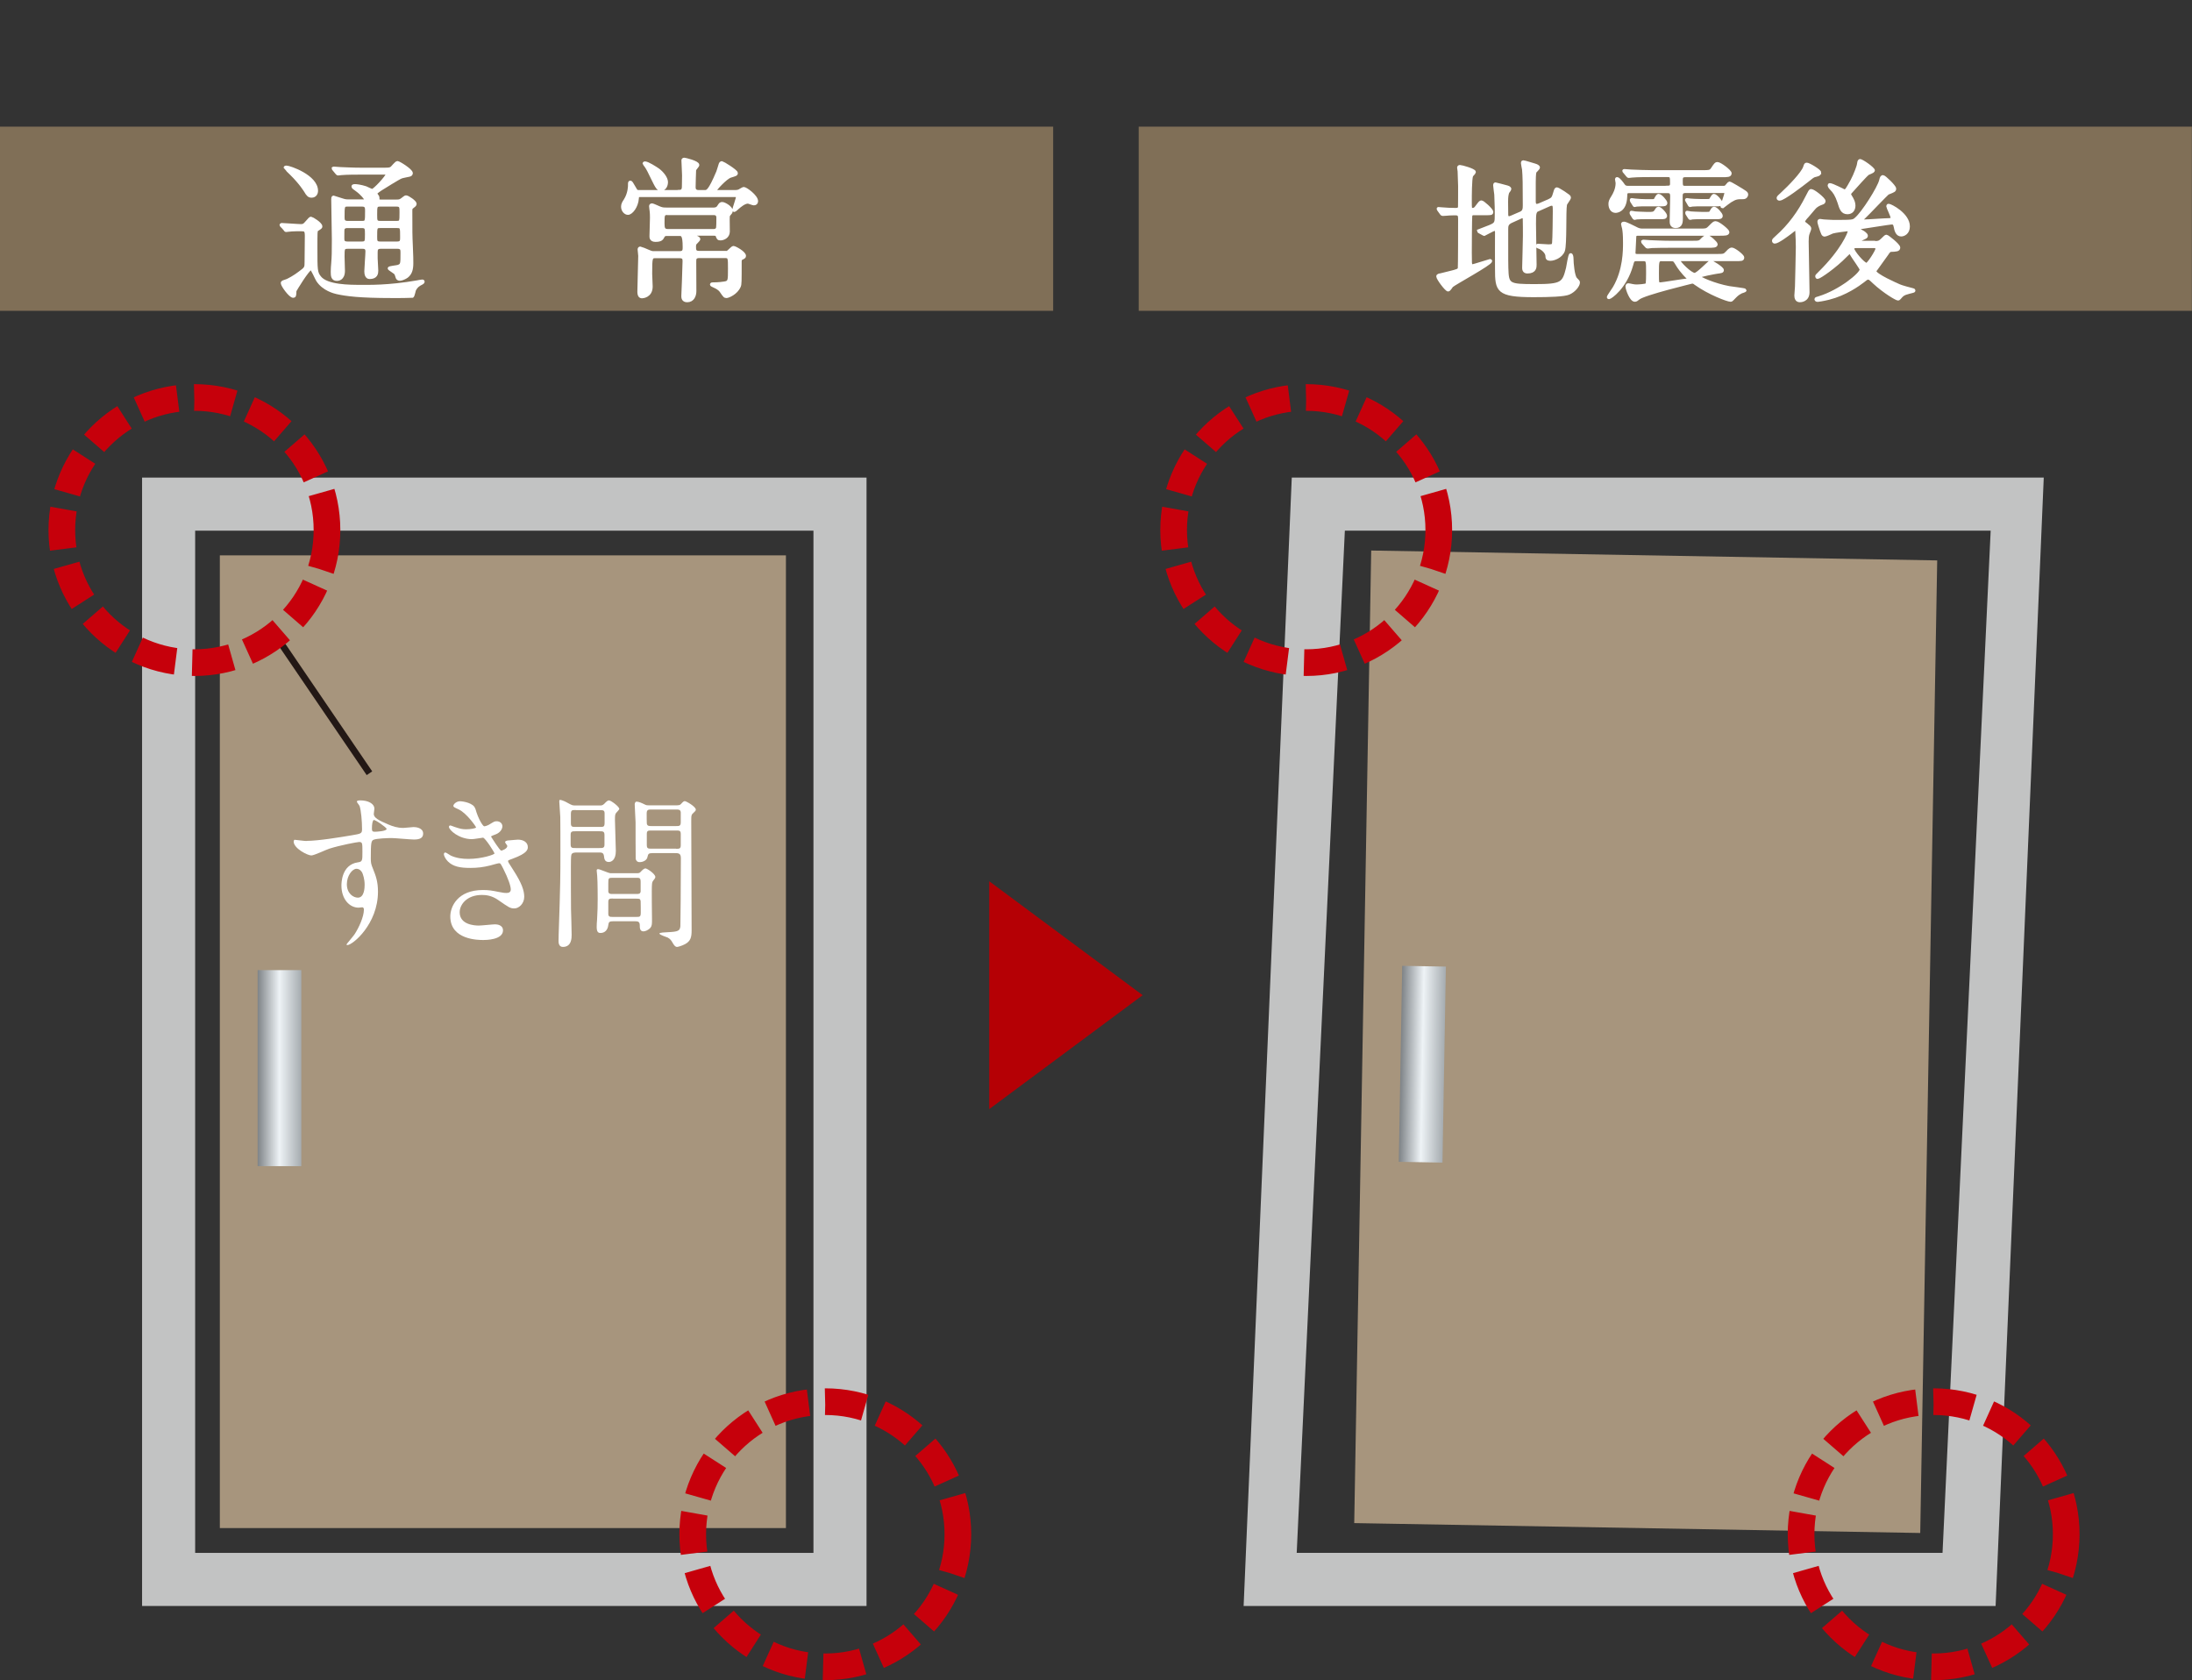
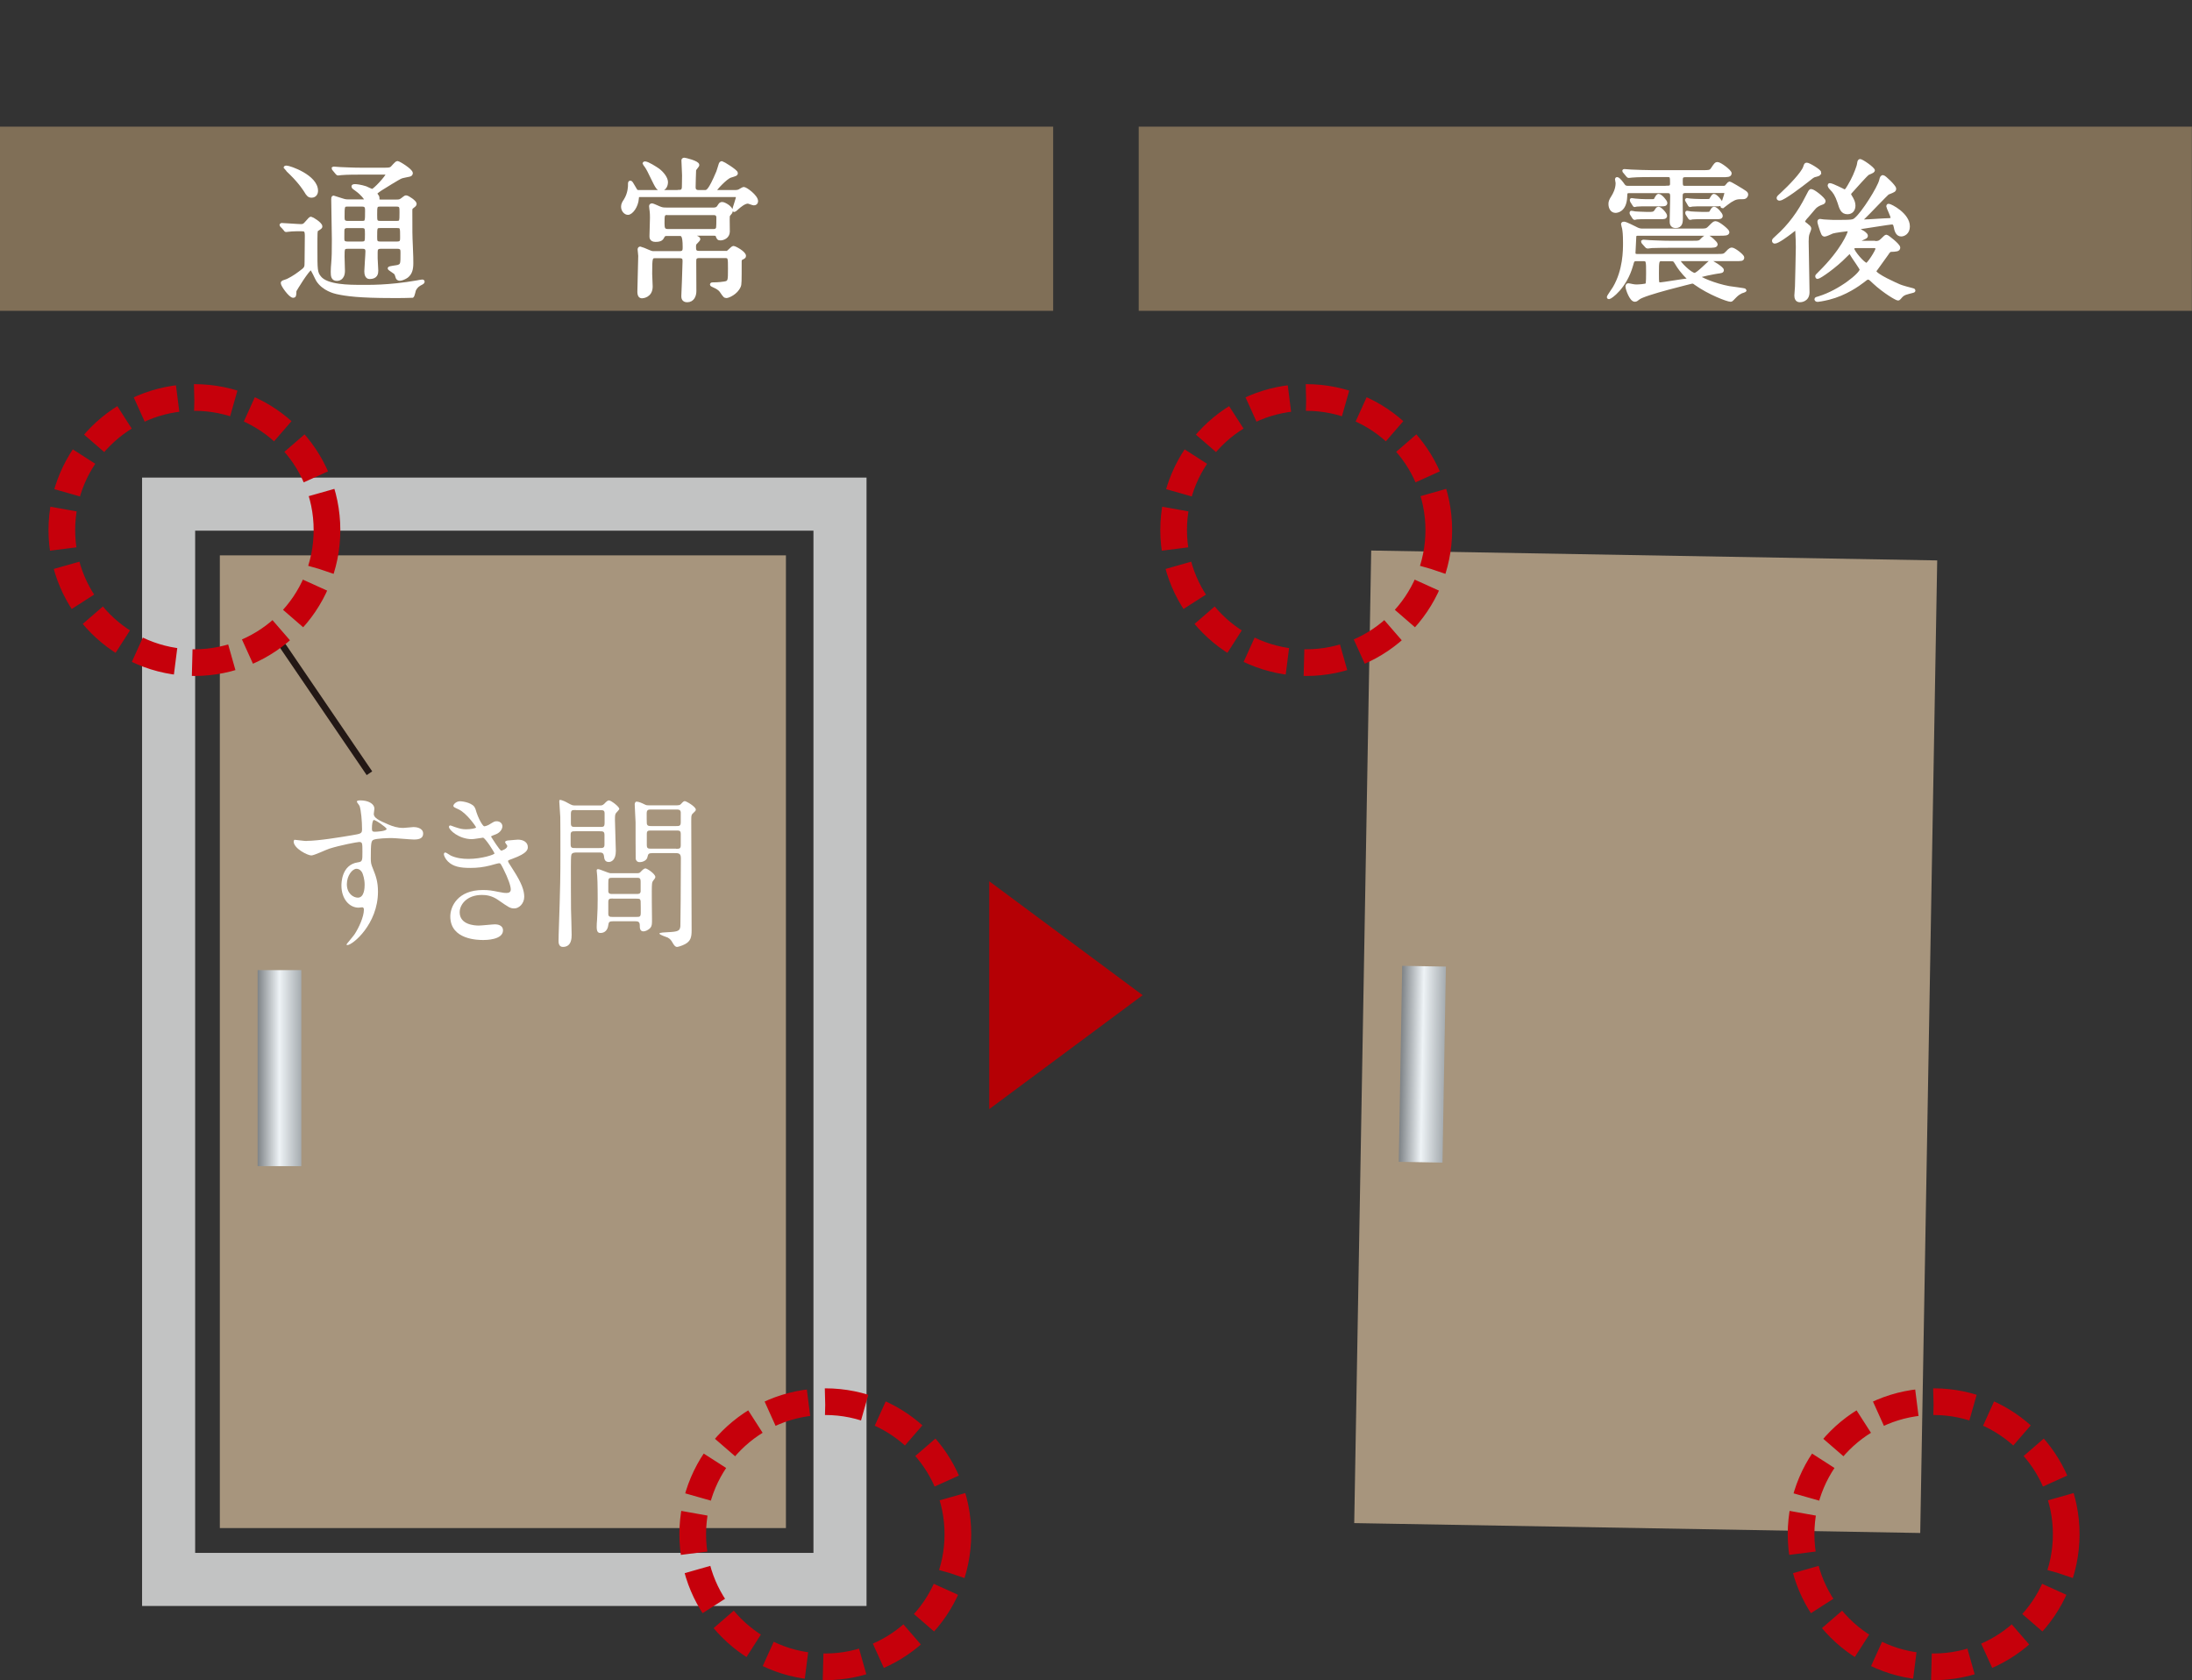
<svg xmlns="http://www.w3.org/2000/svg" xmlns:xlink="http://www.w3.org/1999/xlink" id="Layer_2" data-name="Layer 2" viewBox="0 0 177.58 136.11">
  <rect x="0" y="0" width="177.58" height="136.11" fill="#333333" stroke="none" />
  <defs>
    <style>
      .cls-1 {
        fill: #a7957d;
      }

      .cls-2 {
        fill: url(#linear-gradient-2);
      }

      .cls-3, .cls-4 {
        fill: #fff;
      }

      .cls-4 {
        stroke: #fff;
        stroke-width: .25px;
      }

      .cls-5, .cls-6, .cls-7 {
        fill: none;
      }

      .cls-8 {
        fill: #806f57;
      }

      .cls-6 {
        stroke: #c6000b;
        stroke-dasharray: 3.25 1.35;
        stroke-width: 2.16px;
      }

      .cls-6, .cls-7 {
        stroke-miterlimit: 10;
      }

      .cls-9 {
        fill: #c2c3c3;
      }

      .cls-10 {
        fill: #b50005;
      }

      .cls-11 {
        fill: url(#linear-gradient);
      }

      .cls-7 {
        stroke: #231815;
        stroke-width: .54px;
      }
    </style>
    <linearGradient id="linear-gradient" x1="20.87" y1="86.53" x2="24.41" y2="86.53" gradientUnits="userSpaceOnUse">
      <stop offset="0" stop-color="#7e8387" />
      <stop offset=".5" stop-color="#eef3f6" />
      <stop offset="1" stop-color="#a6acb0" />
    </linearGradient>
    <linearGradient id="linear-gradient-2" x1="82.68" y1="70.54" x2="86.22" y2="70.54" gradientTransform="translate(185.76 1.76) rotate(90)" xlink:href="#linear-gradient" />
  </defs>
  <g id="_文字" data-name="文字">
    <g>
      <g>
        <rect class="cls-8" y="10.26" width="85.32" height="14.92" />
        <rect class="cls-8" x="92.25" y="10.26" width="85.32" height="14.92" />
        <g>
          <path class="cls-4" d="M22.83,18.31q-.06-.06-.06-.08s.02-.04.05-.04c.22,0,1.3.09,1.55.09.22,0,.29-.05.46-.25.27-.31.31-.35.37-.35s.79.43.79.66c0,.04-.01.06-.02.07-.04.05-.26.19-.31.22-.07.07-.07.21-.07,1.51,0,1.72,0,1.95.31,2.33.57.73,2.44.73,3.3.73.62,0,2.24.05,4.58-.36.06-.01.35-.07.42-.07.03,0,.08,0,.08.05,0,.01-.01.06-.1.11-.29.15-.43.24-.59.52-.04.07-.11.5-.19.56-.03.01-1.41.01-1.61.01-2.68,0-3.75-.15-4.51-.32-.17-.04-1.07-.25-1.55-1-.1-.15-.43-.95-.54-.95-.21,0-1.3,1.75-1.3,1.83-.01.38-.03.42-.14.42-.24,0-.88-.88-.88-1.07,0-.09.14-.12.26-.16.24-.06.82-.41,1.15-.67.52-.38.52-.4.52-.93,0-.29.02-1.76.02-2.08-.01-.42-.07-.48-.42-.48-.03,0-.71-.01-1.04.04-.02,0-.15.02-.17.02-.05,0-.07-.02-.11-.09l-.24-.28ZM25.25,15.89c-.21,0-.31-.09-.5-.42-.03-.04-.36-.61-1.17-1.41-.07-.07-.48-.46-.48-.47,0-.05.07-.05.11-.05.25,0,2.43.74,2.43,1.92,0,.2-.11.43-.4.43ZM31.06,13.71c.43,0,.53,0,.68-.11.06-.05.36-.43.46-.43.11,0,1.12.62,1.12.86,0,.09-.07.14-.16.16-.09.02-.56.11-.66.15-.25.1-1.39.82-1.65.98-.06.04-.42.27-.42.36,0,.04.14.19.15.22.04.06.04.14.04.33,0,.06.06.06.24.06h1.26c.14,0,.27,0,.41-.1.05-.02.28-.24.36-.24.16,0,.74.41.74.56,0,.1-.1.16-.2.24-.15.1-.15.16-.15.37,0,1.72,0,1.91.04,2.78.04.76.04,1.26.04,1.42,0,.53-.11.85-.41,1.08-.14.1-.4.22-.56.22-.14,0-.19-.09-.21-.14-.01-.04-.09-.29-.12-.33-.06-.09-.53-.36-.53-.41,0-.07.62-.12.73-.16.31-.11.31-.2.31-1.09,0-.26,0-.46-.37-.46h-1.35c-.36,0-.38.19-.38.43v.47c0,.14.05.83.05.99,0,.22-.03.56-.58.56-.26,0-.3-.31-.3-.51,0-.24.09-1.35.09-1.61,0-.33-.24-.33-.37-.33h-1.17c-.4,0-.4.1-.4.77,0,.16.03.97.03,1.14,0,.68-.45.69-.52.69-.36,0-.38-.27-.38-.62,0-.12.02-.59.04-.71.04-.48.05-.87.05-1.91,0-.46-.05-2.73-.05-3.25,0-.1,0-.17.07-.17.02,0,.63.21.68.22.28.1.45.09.58.09h1.2c.08,0,.15,0,.15-.1,0-.09-.33-.5-.72-.78-.27-.2-.32-.22-.32-.3,0-.06.12-.06.16-.06.12,0,.47.04.87.17.07.03.45.22.53.22.17,0,1.21-1.12,1.21-1.31,0-.1-.07-.1-.24-.1h-1.91c-.3,0-1.13,0-1.56.04-.04,0-.22.03-.26.03-.05,0-.07-.03-.11-.07l-.24-.29q-.06-.06-.06-.09s.03-.02.05-.02c.07,0,.46.04.54.04.35.01.99.05,1.7.05h1.78ZM28.16,18.35c-.11,0-.27.01-.35.15-.04.07-.04.14-.04.78,0,.21,0,.41.38.41h1.16c.38,0,.38-.14.38-.72,0-.46,0-.62-.38-.62h-1.16ZM28.15,16.61c-.36,0-.36.1-.36.98,0,.2,0,.43.36.43h1.19c.36,0,.36-.09.36-.95,0-.22,0-.46-.36-.46h-1.19ZM32.11,18.02c.38,0,.38-.07.38-.83,0-.42,0-.58-.38-.58h-1.3c-.38,0-.38.11-.38.79,0,.48,0,.62.38.62h1.3ZM32.18,19.69c.36,0,.36-.19.36-.48,0-.77,0-.86-.36-.86h-1.39c-.36,0-.36.09-.36.83,0,.33,0,.51.36.51h1.39Z" />
          <path class="cls-4" d="M55.01,15.51c.36,0,.36-.22.36-.57,0-.12.01-.63.01-.74,0-.19-.05-1.02-.05-1.18,0-.07,0-.12.11-.12.05,0,1.09.24,1.09.47,0,.07-.25.32-.26.4-.01.05-.04,1.26-.04,1.39,0,.11.01.36.36.36h.51c.2,0,.38,0,1.05-1.59.04-.1.17-.54.2-.63.03-.07.06-.12.14-.12.05,0,1.16.67,1.16.84,0,.11-.05.12-.47.25-.38.11-1.26,1.08-1.26,1.18,0,.07.1.07.15.07h1.49c.06,0,.19,0,.33-.06.06-.03.31-.19.36-.19.17,0,1.04.63,1.04,1.03,0,.15-.1.21-.22.21-.09,0-.41-.14-.48-.14-.3,0-.68.33-.85.48-.01.01-.22.2-.25.2-.04,0-.04-.05-.04-.06,0-.07.3-.92.3-1.04,0-.11-.07-.11-.17-.11h-7.76c-.17,0-.17.02-.19.24-.04.63-.47,1.2-.76,1.2-.21,0-.43-.24-.43-.53,0-.2.07-.32.21-.53.35-.55.35-1.15.35-1.19,0-.25,0-.27.07-.27.06,0,.09.06.37.54.1.19.15.22.31.22h3.26ZM58.7,20.47c.06,0,.17,0,.26-.05.09-.04.37-.37.46-.37.12,0,.89.42.89.68,0,.09-.04.11-.26.22-.07.04-.09.15-.09.21,0,1.69,0,1.87-.07,2.03-.24.57-.91.83-1.03.83-.14,0-.17-.04-.43-.42-.15-.22-.36-.32-.64-.45-.05-.02-.15-.07-.15-.1,0-.05.06-.05.1-.05.5,0,.79-.05.94-.07.42-.07.42-.17.42-1.17,0-.88,0-.98-.37-.98h-2.08c-.37,0-.37.2-.37.42,0,.37.01,2.03.01,2.38s-.15.78-.62.78c-.35,0-.35-.27-.35-.38,0-.01.1-2.37.1-2.81,0-.2-.01-.38-.38-.38h-1.93c-.38,0-.4.06-.4,1.39,0,.16.04.88.04,1.03,0,.79-.69.83-.73.83-.16,0-.26-.09-.26-.43,0-.46.07-2.47.07-2.88,0-.07-.05-.45-.05-.52,0-.09.04-.11.1-.11.04,0,.46.17.68.27.24.1.3.1.41.1h2.09c.37,0,.37-.22.37-.45,0-1.03-.17-1.03-.41-1.03h-.95c-.15,0-.27,0-.35.16-.1.19-.17.32-.62.32-.36,0-.36-.24-.36-.33,0-.24.04-1.28.04-1.5,0-.16,0-.4-.05-.73-.01-.1-.02-.17-.02-.2,0-.04.01-.11.1-.11.11,0,.58.24.69.27.19.07.33.07.53.07h3.75c.1,0,.31,0,.43-.19.15-.24.17-.26.31-.26.15,0,.72.31.72.59,0,.1-.05.16-.2.33-.05.06-.05.19-.05.41,0,.15.01.82.01.95-.01.43-.42.58-.63.58-.17,0-.2-.05-.27-.26-.05-.12-.19-.12-.27-.12h-1.63s-.11,0-.11.05c0,.04.01.04.16.11.26.12.36.17.36.24,0,.07-.27.31-.31.37-.02.06-.04.12-.04.21,0,.3,0,.5.38.5h2.06ZM53.55,15.33c-.26,0-.31-.11-.78-1.07-.12-.26-.3-.62-.43-.8-.01-.03-.16-.2-.16-.21,0-.04.05-.05.07-.05.22,0,.87.42,1.07.56.35.26.67.68.67.99,0,.25-.12.58-.43.58ZM54.09,17.29c-.38,0-.38.12-.38.81,0,.41.05.58.42.58h3.64c.1,0,.27,0,.35-.17.04-.08.04-.58.04-.88,0-.33-.26-.33-.37-.33h-3.69Z" />
        </g>
        <g>
-           <path class="cls-4" d="M119.48,17.28c-.14,0-.29.04-.33.19-.03.09-.04,2.75-.04,2.99,0,.1.01.64.01.77,0,.06,0,.3.17.3.12,0,1.38-.42,1.41-.42.01,0,.06,0,.06.04,0,.22-2.86,1.77-3.15,2.01-.04.05-.21.33-.29.33-.15,0-.84-.92-.84-1.1,0-.09.14-.11.21-.12.07-.01.57-.14.69-.17.71-.17.79-.21.84-.35.03-.09.03-3.49.03-4.01,0-.29-.04-.42-.33-.42-.06,0-.48,0-.73.03-.03,0-.3.02-.32.02-.04,0-.06-.02-.1-.07l-.21-.29s-.05-.06-.05-.09.02-.02.05-.02c.04,0,.22.02.26.02.25.03.81.05,1.09.05.15,0,.3-.01.33-.19.01-.05.01-1.47.01-1.72,0-.16-.03-1-.04-1.18,0-.04-.04-.24-.04-.29s.02-.1.1-.1c.14,0,1.17.29,1.17.45,0,.06-.2.24-.22.29-.11.22-.11,1.73-.11,2.06,0,.61,0,.68.16.68.17,0,.25-.05.38-.24.25-.33.28-.37.37-.37.11,0,.83.63.83.81,0,.14-.05.14-.52.14h-.87ZM124.76,16.89c-.45.2-.45.3-.45,1.26,0,.52.05,2.83.05,3.3,0,.19,0,.58-.62.58-.3,0-.3-.24-.3-.35,0-.2.06-2.14.06-2.55,0-.51,0-.93-.01-1.3,0-.14,0-.28-.15-.28-.03,0-.07.01-.14.04l-.77.35c-.35.16-.37.36-.37.62,0,2.76,0,2.83.01,3.12.04,1.4.1,1.46,2.29,1.46s2.32-.17,2.63-1.41c.04-.17.17-1.1.26-1.1.05,0,.1.14.1.32,0,.36.09,1.44.31,1.65.19.19.21.21.21.29,0,.22-.32.66-.78.86-.38.16-1.55.2-2.85.2-2.92,0-3-.41-3-2.16,0-.47-.01-2.54,0-2.96,0-.09-.01-.25-.15-.25s-.82.41-.83.41c-.02,0-.04-.01-.1-.04l-.31-.17s-.08-.05-.08-.07c.3-.11.73-.29.92-.36.53-.22.53-.3.53-1.02,0-.21,0-.76-.04-1.57-.01-.12-.09-.64-.09-.74,0-.06,0-.12.06-.12.03,0,.77.2.81.21.24.06.35.1.35.21,0,.05-.16.24-.17.27-.06.19-.09.33-.09.78,0,.15.01.83.01.98s.02.29.2.29c.04,0,.07-.01.2-.06l.74-.32c.27-.12.29-.35.29-.62,0-1.76-.01-2.34-.06-2.92-.01-.07-.09-.42-.09-.5,0-.05,0-.11.06-.11.12,0,.82.24.93.26.17.05.3.12.3.2s-.27.31-.29.37c-.04.21-.05.54-.05.85v1.5c0,.14.01.35.19.35.07,0,.14-.01.25-.06l.76-.33c.31-.14.35-.25.45-.59.1-.32.1-.36.2-.36.06,0,.42.24.53.3.42.29.47.31.47.41s-.31.47-.32.57c-.1.5.01,3.21-.17,3.73-.19.5-.8.69-1.03.69-.29,0-.29-.1-.3-.3-.03-.3-.42-.62-.66-.68-.04-.01-.12-.04-.12-.09s.03-.06.05-.06c.14,0,.73.05.86.05.35,0,.38-.06.41-.22.04-.29.06-2.26.06-2.58,0-.46,0-.58-.24-.58-.04,0-.07.01-.19.06l-.74.33Z" />
          <path class="cls-4" d="M139.06,20.7c.58,0,.63,0,.86-.25.22-.25.32-.27.38-.27.19,0,.88.53.88.68,0,.17-.07.17-.66.17h-4.36c-.12,0-.17,0-.17.06,0,.16.95,1.14,1.3,1.14.26,0,1.19-1.03,1.3-1.03.09,0,.94.52.94.68,0,.11-.06.12-.43.17-.14.02-1.47.26-1.47.36,0,.12,1.28.68,2.44.89.2.04,1.3.16,1.3.21,0,.06-.29.12-.33.15-.31.17-.33.2-.68.56-.06.07-.1.1-.17.1-.22,0-1.71-.55-2.83-1.35-.11-.09-.17-.12-.27-.12-.01,0-3.92.94-4.35,1.31-.15.12-.2.16-.3.16-.31,0-.63-.92-.63-1.1,0-.06.01-.15.1-.15.05,0,.27.05.32.06.12.02.22.04.33.04.14,0,.77-.03.86-.12.06-.06.06-.78.06-.93,0-1,0-1.09-.37-1.09h-.5c-.31,0-.33.07-.43.45-.51,1.82-1.72,2.63-1.83,2.63-.02,0-.05-.01-.05-.04,0-.07.41-.63.48-.76.83-1.42.83-3.02.83-3.65,0-.71-.04-.94-.07-1.14-.01-.06-.09-.32-.09-.37,0-.06.06-.07.11-.07.16,0,.82.35.87.37.35.19.45.19.68.19h4.55c.54,0,.61.01.85-.24.31-.31.36-.36.47-.36.24,0,1,.63,1,.76,0,.17-.24.17-.66.17h-6.6c-.26,0-.29.09-.29.3,0,.19-.06,1.04-.06,1.21,0,.22.19.22.29.22h6.41ZM135.07,15.17c.17,0,.35-.01.35-.29,0-.56,0-.66-.33-.66h-1.31c-.29,0-1.13,0-1.56.04-.05,0-.22.03-.26.03-.05,0-.08-.03-.11-.07l-.24-.29c-.05-.06-.06-.06-.06-.09,0-.01.01-.02.05-.02.09,0,.47.04.54.04.57.02,1.12.05,1.7.05h4.08c.53,0,.64,0,.79-.21.27-.4.3-.45.42-.45.22,0,1.03.62,1.03.79,0,.19-.22.19-.67.19h-2.97c-.3,0-.32.16-.32.4,0,.41,0,.55.32.55h3.07c.09,0,.2,0,.27-.09.05-.04.2-.26.25-.26s.4.21.51.27c.83.5.88.52.88.67,0,.09-.09.24-.27.24-.48,0-.61,0-1.05.27-.06.04-.51.37-.63.47-.02,0-.05-.01-.05-.05,0-.05.32-.93.32-1.05,0-.14-.11-.14-.19-.14h-3.07c-.37,0-.37.2-.37.48,0,.26.02,1.41.02,1.65,0,.31,0,.71-.46.71-.36,0-.36-.3-.36-.43,0-.31.04-1.72.04-2.02,0-.36-.16-.38-.36-.38h-3.06c-.3,0-.3.09-.31.4-.04,1.19-.76,1.2-.82,1.2-.31,0-.45-.3-.45-.59,0-.17.02-.27.25-.63.09-.15.33-.56.33-1.07,0-.05-.05-.26-.05-.31,0-.03.01-.05.04-.05.14,0,.43.41.52.54.11.15.21.17.42.17h3.13ZM133.74,17.29q.31,0,.41-.21c.05-.08.12-.21.2-.21.17,0,.58.47.58.61,0,.15-.14.15-.35.15h-1.26c-.21,0-.45,0-.71.02-.04,0-.17.04-.19.04-.02,0-.05-.04-.09-.1l-.17-.27s-.02-.05-.02-.08.01-.04.02-.04c.05,0,.25.04.29.05.1,0,.52.04.89.04h.4ZM133.75,16.26c.31,0,.32,0,.42-.21.04-.07.12-.22.2-.22.16,0,.58.47.58.61,0,.15-.14.15-.35.15h-1.28c-.2,0-.43,0-.71.02-.02,0-.16.04-.19.04-.01,0-.02-.01-.07-.09l-.17-.27s-.02-.06-.02-.08c0-.02,0-.04.02-.04.05,0,.25.04.29.04.3.03.59.05.89.05h.38ZM137.09,19.63c.56,0,.61,0,.84-.26.16-.16.26-.21.37-.21.17,0,.73.52.73.63,0,.16-.25.16-.67.16h-3.06c-.36,0-.97,0-1.46.02-.05,0-.33.04-.36.04-.05,0-.07-.02-.11-.07l-.25-.28q-.05-.06-.05-.09s.03-.03.04-.03c.09,0,.46.04.55.04.36.01,1,.05,1.71.05h1.72ZM134.67,21.03c-.4,0-.4.11-.4,1.1,0,.82,0,.87.24.87.15,0,1.88-.29,2.23-.32.04,0,.11-.01.11-.06,0-.04-.04-.06-.05-.07-.54-.5-.84-.98-.9-1.08-.24-.4-.26-.43-.48-.43h-.74ZM138.24,16.25c.21,0,.3,0,.33-.06.15-.24.22-.36.27-.36.17,0,.58.48.58.61,0,.15-.14.15-.35.15h-1.26c-.21,0-.45,0-.71.02-.02,0-.17.04-.19.04-.02,0-.06-.06-.07-.09l-.17-.29s-.04-.05-.04-.07c0-.01.01-.03.03-.03.05,0,.25.04.28.04.1.01.52.04.89.04h.4ZM138.25,17.29c.27,0,.31,0,.41-.21.04-.08.12-.21.2-.21.17,0,.58.48.58.61,0,.15-.14.15-.35.15h-1.26c-.22,0-.45,0-.71.02-.04,0-.17.04-.19.04-.03,0-.05-.04-.09-.1l-.17-.27s-.02-.05-.02-.08.01-.04.02-.04c.05,0,.25.04.29.05.1,0,.52.04.89.04h.4Z" />
          <path class="cls-4" d="M146.36,18.23c.22.15.25.21.25.3,0,.06-.12.33-.14.4-.06.17-.07.4-.07.64,0,.58.07,3.46.07,4.1,0,.69-.62.69-.66.69-.25,0-.32-.21-.32-.42,0-.1.05-.61.05-.72,0-.03.07-2.75.07-3.2,0-.42-.02-.78-.04-1.2-.01-.16-.01-.27-.12-.27-.05,0-.07.03-.38.27-.29.22-1.05.79-1.29.79-.06,0-.1-.04-.1-.1,0-.07.02-.1.26-.31,1.02-.9,1.83-2.01,2.44-3.23.24-.47.26-.53.35-.53.2,0,1.04.68,1.04.85,0,.1-.07.14-.17.17-.28.1-.42.2-.51.27-.11.09-.57.67-.68.78-.15.16-.32.35-.3.47,0,.05.14.16.25.24ZM147.4,13.98c0,.16-.09.17-.4.25-.12.03-.27.15-.59.41-.45.35-1.93,1.49-2.24,1.49-.04,0-.12-.01-.12-.09,0-.06.11-.16.3-.33.63-.58,1.68-1.66,1.85-2.16.06-.19.09-.25.15-.25.14-.03,1.07.53,1.07.68ZM151.87,19.65c.25,0,.38,0,.59-.21.27-.27.31-.3.37-.3.07,0,.99.71.99.92,0,.2-.21.2-.63.22-.12,0-.21.12-.32.29-.3.42-.78,1.09-.89,1.24-.04.04-.09.1-.09.17,0,.31,1.82,1.1,1.98,1.17.2.09.84.26,1.08.32.04.01.1.02.1.07s-.05.05-.4.14c-.47.12-.54.2-.78.48-.05.06-.07.06-.11.06-.11,0-1.09-.56-1.95-1.36-.32-.31-.36-.33-.47-.33-.09,0-.12.01-.38.22-.4.31-1.45,1.07-2.81,1.41-.48.12-.87.17-.89.17-.12,0-.14-.06-.14-.09,0-.05.03-.06.25-.12,1.7-.52,3.41-1.93,3.41-2.28,0-.12-.63-.97-.74-1.17-.06-.12-.12-.21-.2-.21-.06,0-.09.03-.32.26-.84.87-2.12,1.75-2.27,1.75-.05,0-.07-.04-.07-.09,0-.04.02-.06.25-.29,1.83-1.8,2.38-3.2,2.38-3.33,0-.15-.14-.15-.16-.15-.05,0-1.02.12-1.21.19-.1.04-.51.24-.61.24-.15,0-.17-.07-.4-.78-.07-.24-.07-.26-.07-.3,0-.07.02-.1.1-.1.04,0,.25.04.3.04.22.01.62.04.77.04,1.59,0,1.6-.01,1.83-.21.57-.48,1.85-2.5,2-3.11.06-.29.12-.31.19-.31.11,0,.94.79.94.97,0,.15-.05.17-.53.36-.09.02-1.65,1.69-1.97,1.98-.06.04-.12.11-.12.17,0,.11.09.11.2.11.3,0,1.62-.1,1.9-.1.12,0,.32-.01.32-.15,0-.16-.35-.85-.35-.93,0-.03,0-.09.06-.09.16,0,1.6.73,1.6,1.71,0,.52-.37.69-.58.69-.33,0-.43-.38-.48-.66-.05-.25-.11-.31-.3-.31-.12,0-2.12.32-2.4.36-.24.04-.26.04-.26.12,0,.07.01.09.24.21.04.01.38.21.38.35,0,.09-.04.11-.4.27-.09.05-.16.09-.16.16,0,.1.1.1.24.1h1.03ZM151.76,13.79c0,.07-.01.09-.41.26-.15.06-1.14,1.21-1.36,1.44-.11.11-.15.17-.15.26,0,.07.19.33.21.4.08.15.14.32.14.51,0,.31-.17.57-.52.57-.43,0-.53-.33-.69-.85-.19-.57-.38-.86-.63-1.1-.16-.16-.16-.25-.16-.27s.01-.05.05-.05c.2,0,1.13.5,1.18.5.16,0,.21-.09.62-.83.27-.5.5-1.18.51-1.26.04-.24.05-.33.12-.36.12-.04,1.1.64,1.1.81ZM150.5,19.97c-.24,0-.4,0-.4.19,0,.22.86,1.26,1.12,1.26.15,0,.84-1.08.84-1.26s-.16-.19-.3-.19h-1.26Z" />
        </g>
      </g>
      <g>
        <polygon class="cls-10" points="80.14 89.85 92.57 80.62 80.14 71.39 80.14 89.85" />
        <g>
          <g>
            <rect class="cls-1" x="17.81" y="44.99" width="45.86" height="78.8" />
            <rect class="cls-11" x="20.87" y="78.59" width="3.54" height="15.88" />
          </g>
          <path class="cls-9" d="M65.9,125.8H15.81V42.99h50.09v82.81ZM70.2,38.69H11.51v91.41h58.69V38.69Z" />
        </g>
        <g>
          <path class="cls-3" d="M24.83,68.12c.94,0,2.71-.29,3.71-.46.71-.12.79-.14.79-.49,0-.67-.08-1.5-.19-1.85-.01-.07-.23-.31-.23-.38,0-.1.2-.1.29-.1.6,0,1.13.25,1.13.68,0,.07-.05.35-.05.42,0,.31.4.52,1.2.86.34.14.69.27,1.2.27.14,0,.71-.07.82-.07.18,0,.78.05.78.53,0,.35-.26.48-.74.48-.29,0-1.55-.12-1.81-.12-.33,0-1.21.03-1.47.14-.19.08-.22.27-.22,1.47,0,.38.01.48.18.89.23.57.4,1.04.4,1.84,0,2.64-2.06,4.33-2.48,4.33-.03,0-.07-.01-.07-.05,0-.03.56-.68.65-.82.35-.53.76-1.42.76-2,0-.04,0-.19-.14-.19-.04,0-.25.03-.29.03-.74,0-1.39-.7-1.39-1.79,0-.18,0-1.68,1.32-1.88.38-.05.38-.14.38-.83,0-.74,0-.82-.27-.82-.14,0-1.53.26-2.41.54-.23.07-1.23.55-1.46.55-.3,0-1.43-.57-1.43-1.13,0-.05.03-.12.07-.14.14.01.79.1.98.1ZM28.88,70.38c-.34,0-.78.56-.78,1.25,0,.76.53,1.09.89,1.09.53,0,.55-.82.55-1.04,0-.49-.14-.84-.18-.95-.04-.1-.2-.35-.48-.35ZM30.13,67.12c0,.22.05.26.25.26.05,0,.94-.03.94-.23,0-.11-.91-.75-1.04-.72-.1.03-.15.34-.15.7Z" />
          <path class="cls-3" d="M38.52,65.54c.23.83.61,1.4.71,1.4.05,0,.29-.05.53-.22.27-.16.31-.19.48-.19.27,0,.46.18.46.41,0,.22-.18.53-.59.67-.04.01-.33.12-.33.16.1.16.71,1.14.83,1.14.05,0,.49-.15.49-.38,0-.05-.18-.25-.18-.3,0-.11.14-.12.19-.14.49-.04.76-.07.85-.07.45,0,.8.22.8.6,0,.19-.03.5-1.2.93-.35.12-.4.15-.4.2,0,.07.01.1.44.76.67,1.04.87,1.64.87,2.14,0,.56-.44.94-.79.94s-.44-.07-1.32-.68c-.53-.37-1-.41-1.32-.41-1.23,0-1.8.79-1.8,1.4,0,1.01,1.2,1.08,1.55,1.08.22,0,1.13-.1,1.32-.1.16,0,.64.05.64.49,0,.78-1.43.78-1.59.78-.39,0-2.68,0-2.68-1.91,0-.79.59-2.14,2.64-2.14.5,0,.76.05,1.31.16.38.08.5.08.6.08.2,0,.35-.07.35-.29,0-.27-.21-.89-.61-1.68-.21-.4-.22-.44-.34-.44-.08,0-.6.15-.71.18-.57.14-1.02.2-1.63.2-.82,0-1.38-.11-1.8-.52-.22-.22-.33-.48-.33-.59,0-.1.07-.14.12-.14.07,0,.37.22.44.25.45.21.95.27,1.43.27,1.08,0,2.11-.35,2.11-.44s-.76-1.28-.93-1.28c-.03,0-.75.12-.89.12-1.06,0-1.87-.74-1.87-1,0-.04.03-.11.11-.11.05,0,.31.11.35.12.45.15.61.19.94.19s.8-.07.8-.16c0-.04-.74-1.12-1.39-1.44-.4-.19-.45-.2-.45-.3,0-.14.26-.37.53-.37.3,0,1.1.16,1.23.57Z" />
          <path class="cls-3" d="M48.59,65.25c.15,0,.23,0,.38-.15.14-.15.25-.26.37-.26.15,0,.83.5.83.69,0,.07-.22.27-.26.33-.09.12-.09.23-.09.6s.07,2.08.07,2.48c0,.75-.38.89-.57.89-.33,0-.37-.26-.39-.48-.04-.29-.19-.29-.45-.29h-1.69c-.22,0-.44,0-.5.18-.04.09-.04.72-.04.97,0,.63,0,2.93.01,3.45.01.3.05,1.74.05,2.07,0,.25,0,.98-.71.98-.35,0-.35-.38-.35-.48,0-.04.01-.37.01-.55.14-4.05.14-4.95.14-6.44,0-.83,0-2.88-.01-3.05-.01-.11-.08-1.24-.08-1.25,0-.05,0-.14.05-.14.19,0,.56.2.64.25.35.19.39.2.59.2h2.02ZM46.64,67.34c-.27,0-.41,0-.41.27v.79c0,.3.11.3.41.3h1.92c.27,0,.41,0,.41-.27v-.78c0-.3-.11-.31-.41-.31h-1.92ZM46.64,65.62c-.31,0-.39,0-.39.34v.74c0,.29.12.29.39.29h1.95c.31,0,.39,0,.39-.35v-.74c0-.27-.12-.27-.39-.27h-1.95ZM51.6,70.74c.18,0,.23-.03.31-.12.11-.12.26-.27.38-.27.14,0,.8.45.8.69,0,.08-.05.14-.08.18-.14.18-.18.22-.19.41-.04.35,0,2.51,0,2.83,0,.37,0,.54-.12.69-.18.21-.44.3-.57.3-.3,0-.3-.29-.3-.49,0-.33-.18-.33-.45-.33h-1.69c-.31,0-.38.05-.41.31-.05.41-.29.64-.63.64-.18,0-.31-.07-.31-.49,0-.09.01-.46.03-.58.04-.71.05-1.12.05-1.69,0-.07,0-1.38-.04-1.87,0-.05-.04-.35-.04-.42,0-.11.05-.12.12-.12.15,0,.84.33,1.01.33h2.12ZM49.63,71.11c-.33,0-.35.03-.35.44v.68c.04.19.15.19.35.19h1.92c.2,0,.31,0,.35-.19v-.78c0-.34-.09-.34-.35-.34h-1.92ZM49.66,72.79c-.26,0-.38,0-.38.29v.94c0,.26.14.26.38.26h1.87c.3,0,.38,0,.38-.35,0-.12,0-.87-.01-.94-.04-.19-.09-.19-.37-.19h-1.87ZM54.89,65.23c.14,0,.18,0,.29-.11.16-.18.22-.22.3-.22.11,0,.89.44.89.69,0,.08-.07.15-.15.22-.22.19-.22.23-.22.72,0,1.25.03,7.44.03,8.84,0,.54-.07.87-.54,1.12-.27.14-.57.22-.64.22-.15,0-.25-.14-.38-.37-.08-.14-.16-.27-.38-.39-.1-.05-.67-.21-.67-.33,0-.07.5-.1.64-.1.89-.04,1.02-.11,1.06-.49.01-.14.04-3.56.04-5.5,0-.42-.19-.42-.53-.42h-1.77c-.31,0-.35.07-.4.29-.04.3-.38.44-.63.44-.08,0-.26,0-.33-.26-.01-.08-.01-2.77-.01-2.97s-.07-1.21-.07-1.44c0-.07.03-.23.15-.23.18,0,.44.12.64.22.16.08.21.08.35.08h2.33ZM54.77,66.92c.25,0,.38,0,.38-.3v-.83c-.04-.21-.16-.21-.38-.21h-2c-.23,0-.38,0-.38.31,0,.2,0,.76.01.82.03.21.18.21.37.21h2ZM54.77,68.76c.26,0,.38,0,.38-.29v-.9c0-.29-.11-.29-.38-.29h-1.98c-.27,0-.39,0-.39.27v.9c0,.3.11.3.39.3h1.98Z" />
        </g>
        <line class="cls-7" x1="22.25" y1="51.36" x2="29.93" y2="62.64" />
        <circle class="cls-6" cx="15.75" cy="42.94" r="10.74" />
        <g>
          <g>
            <rect class="cls-1" x="93.93" y="61.46" width="78.8" height="45.86" transform="translate(46.62 216.23) rotate(-89)" />
            <rect class="cls-2" x="107.29" y="84.44" width="15.88" height="3.54" transform="translate(27.02 199.92) rotate(-89)" />
          </g>
-           <path class="cls-9" d="M157.37,125.8h-52.32l3.9-82.81h52.32l-3.9,82.81ZM165.57,38.69h-60.92l-3.9,91.41h60.92l3.9-91.41Z" />
        </g>
        <circle class="cls-6" cx="105.82" cy="42.94" r="10.74" />
        <circle class="cls-6" cx="156.65" cy="124.29" r="10.74" />
        <circle class="cls-6" cx="66.86" cy="124.29" r="10.74" />
      </g>
-       <rect class="cls-5" x="67.61" width="39.39" height="29.99" />
    </g>
  </g>
</svg>